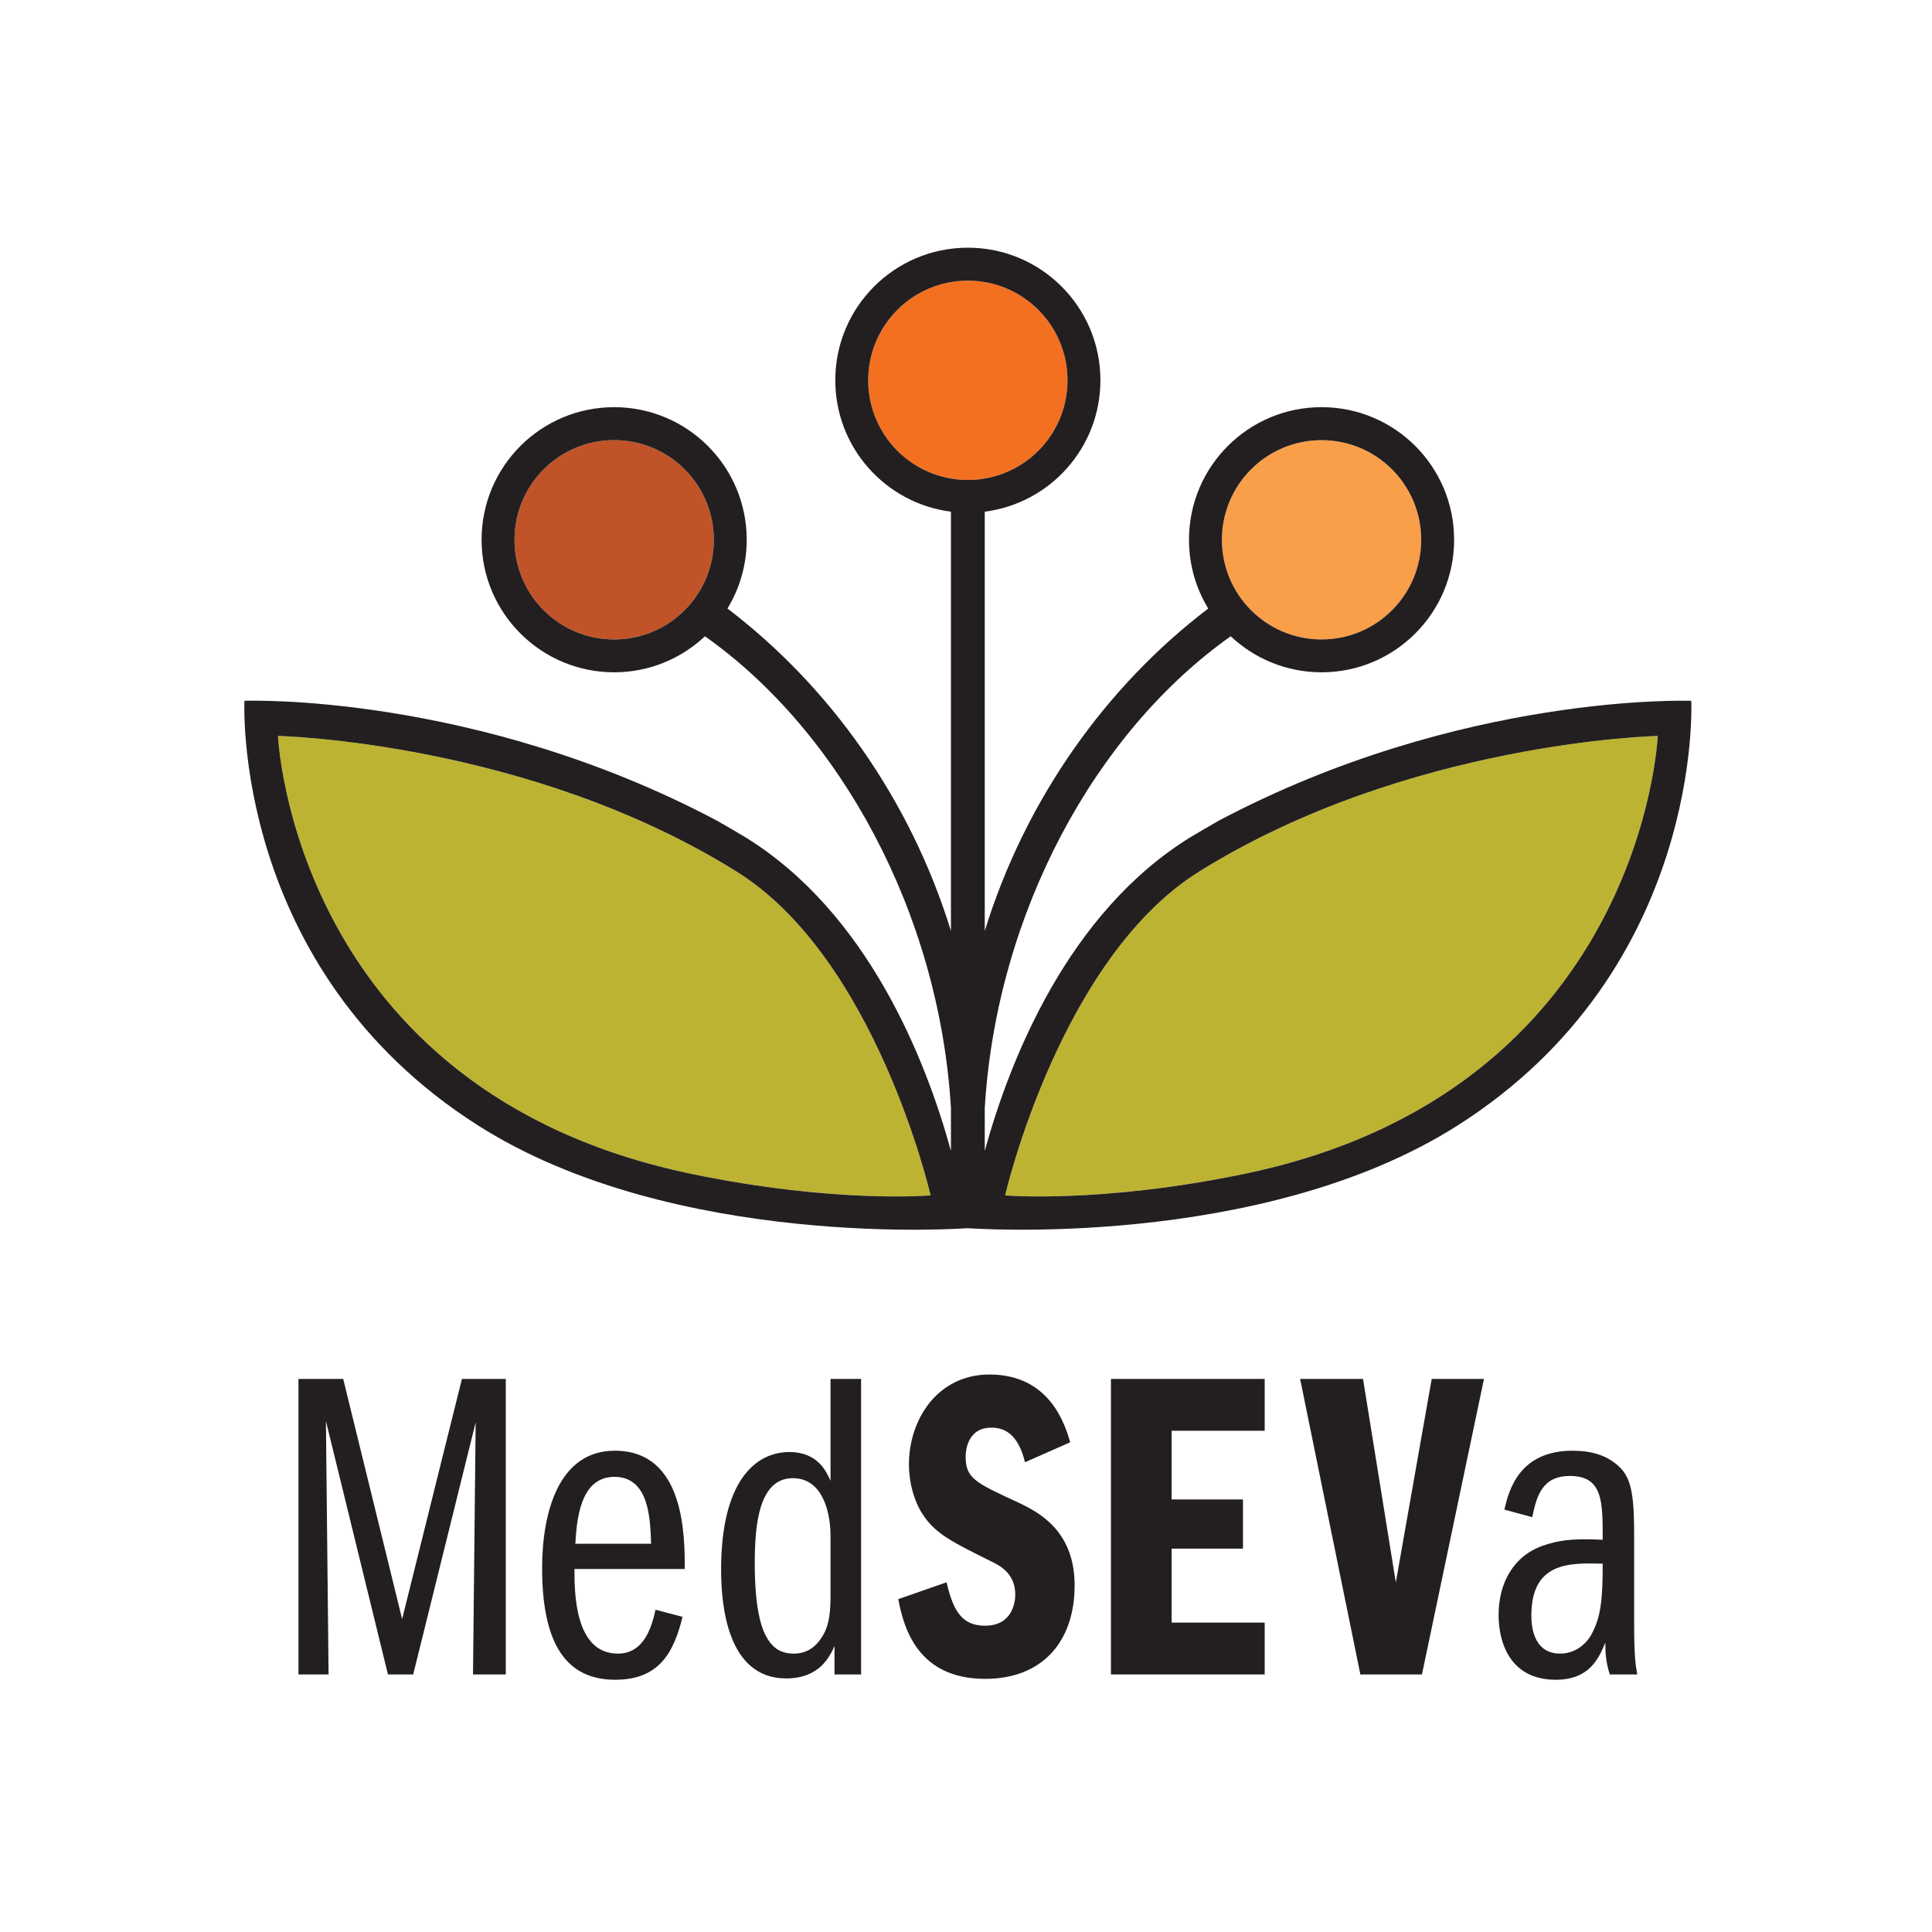
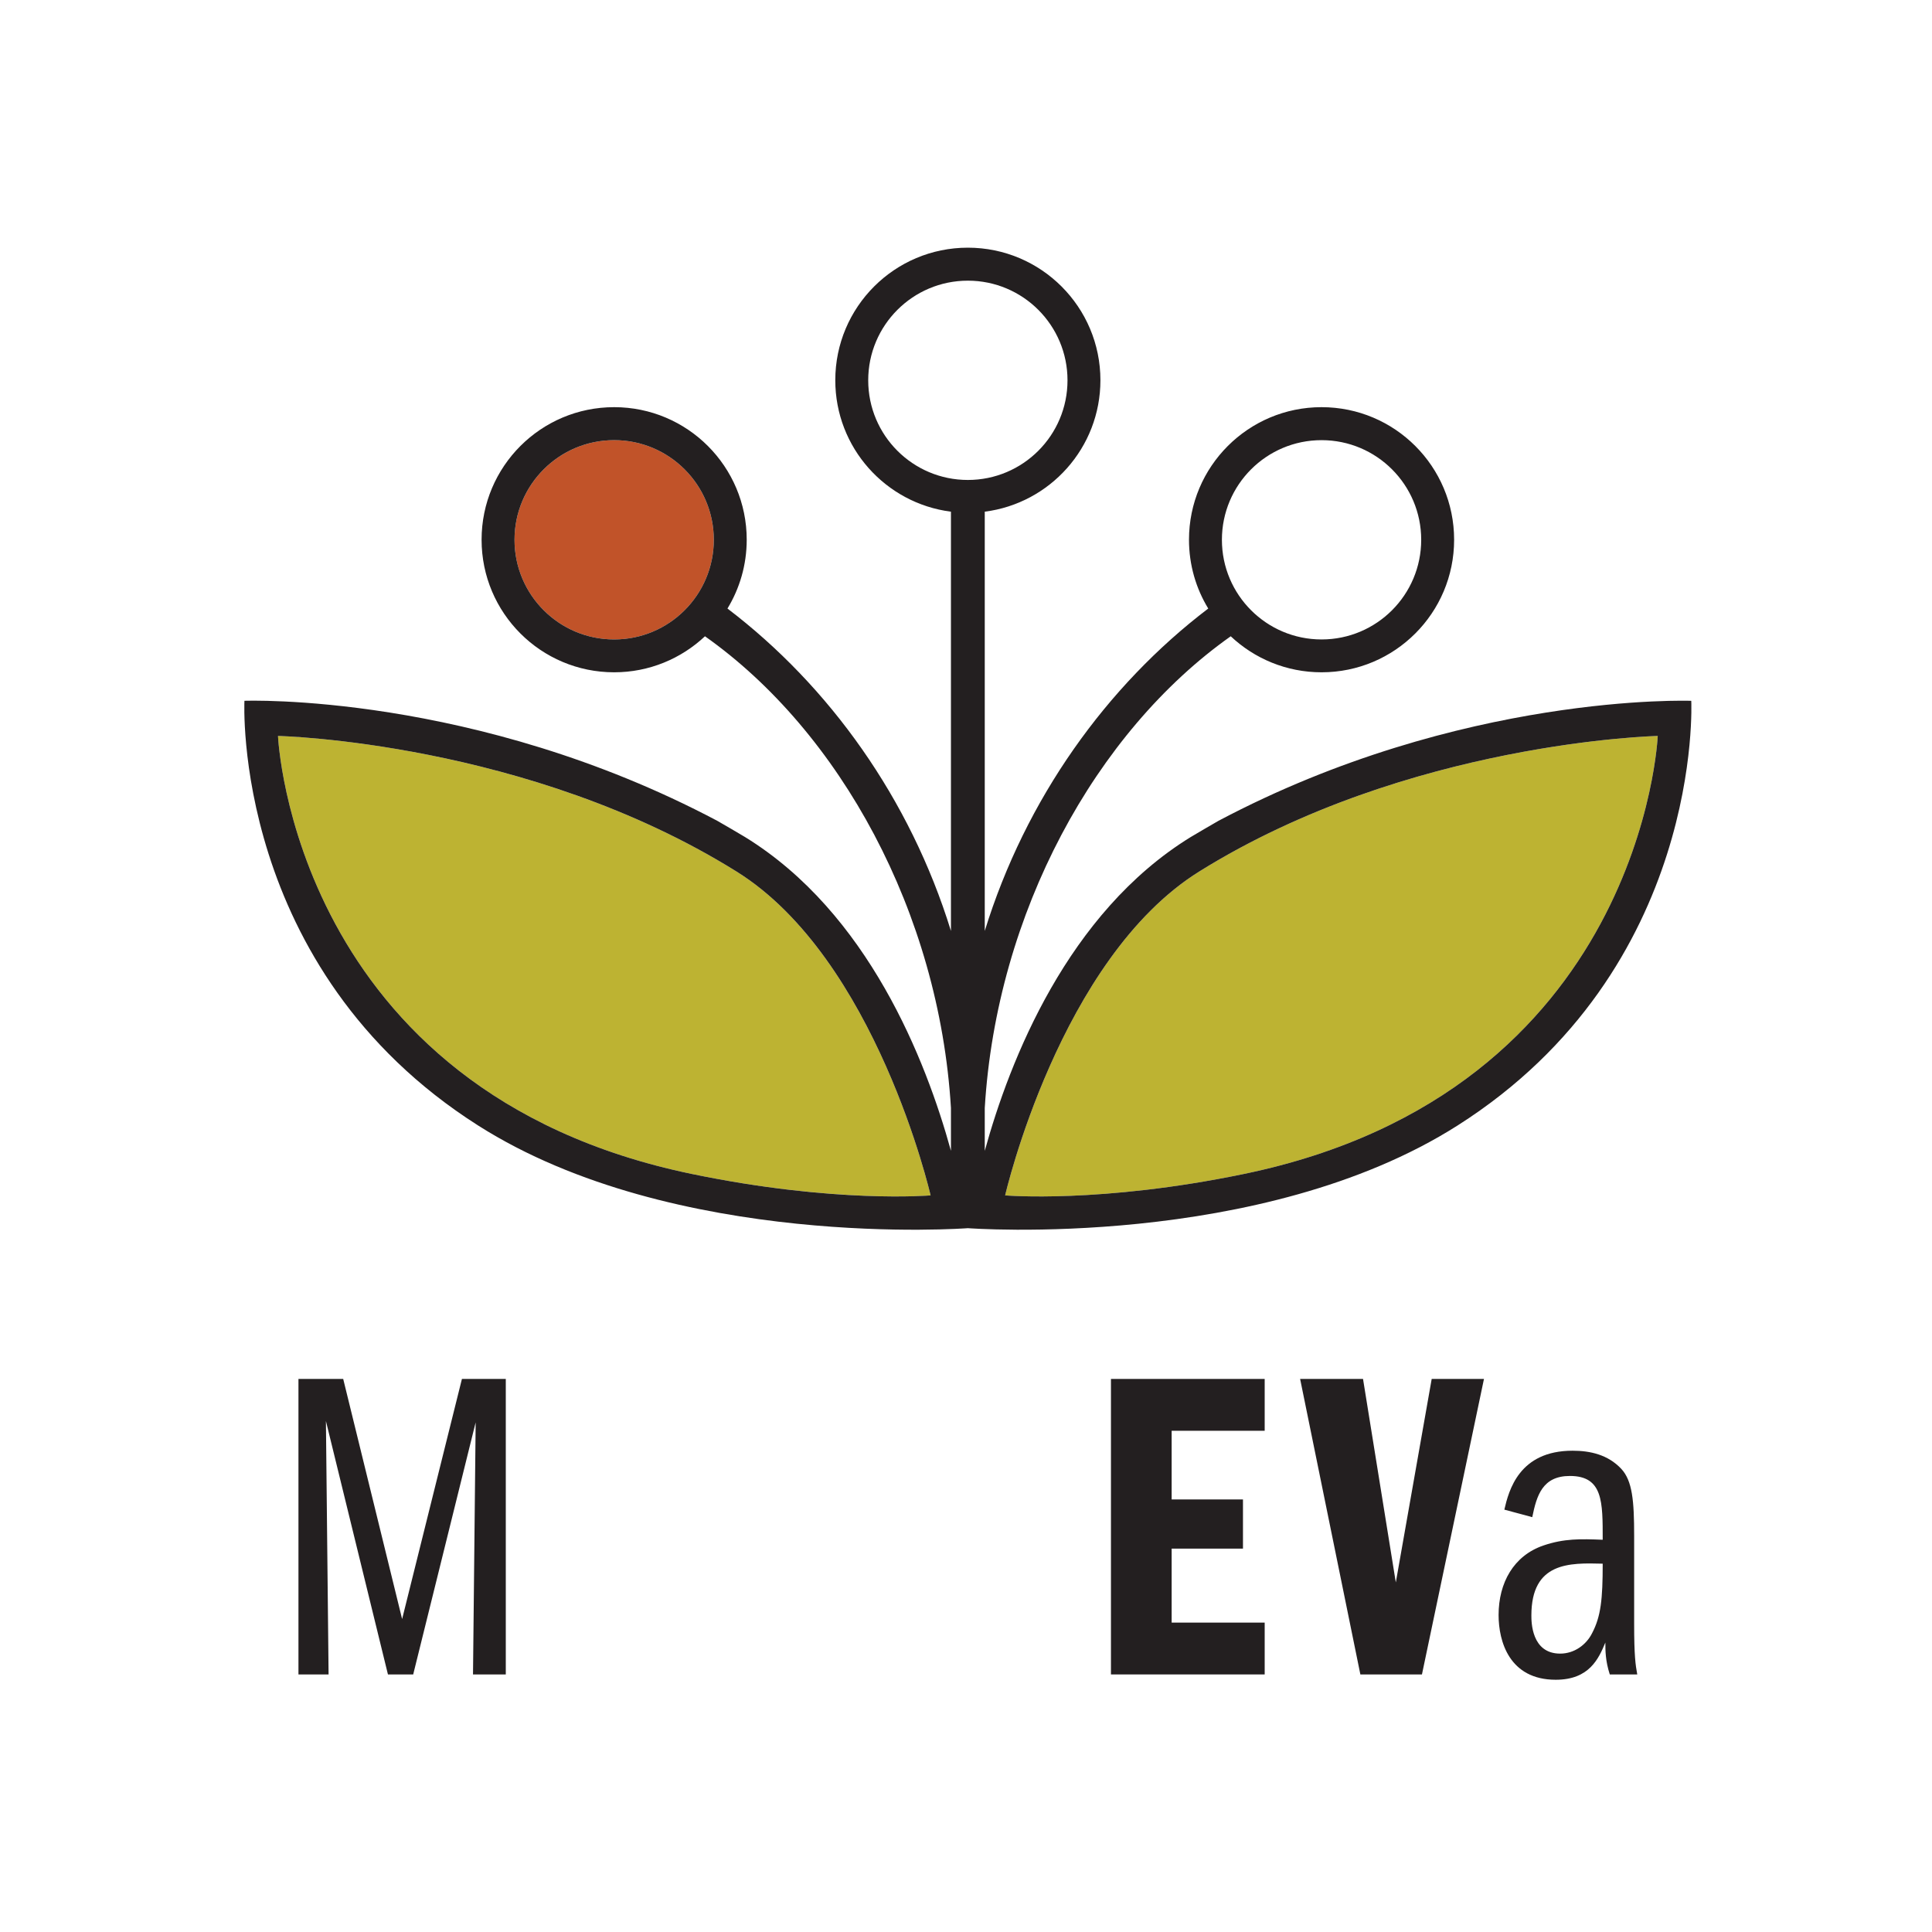
<svg xmlns="http://www.w3.org/2000/svg" id="Layer_2" data-name="Layer 2" viewBox="0 0 566.93 566.93">
  <defs>
    <style>      .cls-1 {        fill: #bdb332;      }      .cls-2 {        fill: #231f20;      }      .cls-3 {        fill: #c15329;      }      .cls-4 {        fill: #f99e49;      }      .cls-5 {        fill: #f37021;      }    </style>
  </defs>
  <g>
    <path class="cls-2" d="M87.58,404.64h13.13l17.29,70.46,17.55-70.46h12.87v86.71h-9.62l.78-73.97-18.33,73.97h-7.41l-18.2-74.36.78,74.36h-8.84v-86.71Z" />
-     <path class="cls-2" d="M168.57,460.41c0,6.76,0,24.83,12.74,24.83,7.93,0,10.01-8.32,11.05-12.87l7.93,2.08c-2.6,10.53-6.89,18.46-19.76,18.46-14.3,0-21.45-10.4-21.45-32.76,0-15.99,4.68-34.45,21.32-34.45,20.41,0,20.54,24.57,20.54,34.71h-32.37ZM191.06,453c-.26-7.28-.52-19.63-10.79-19.63s-11.05,13.26-11.44,19.63h22.23Z" />
-     <path class="cls-2" d="M252.68,491.35h-7.8v-8.32c-1.43,3.12-4.42,9.49-14.17,9.49-17.29,0-19.11-21.45-19.11-31.98,0-25.61,9.88-34.45,20.02-34.45,8.45,0,10.92,5.85,12.09,8.45v-29.9h8.97v86.71ZM243.71,450.53c0-5.98-1.95-16.77-11.05-16.77-9.88,0-11.18,13.39-11.18,24.83,0,3.25,0,14.69,2.99,20.93,1.82,3.64,4.16,5.72,8.45,5.72,3.38,0,6.11-1.56,8.06-4.55,2.6-3.64,2.73-8.58,2.73-12.87v-17.29Z" />
-     <path class="cls-2" d="M300.78,429.08c-2.08-8.45-6.11-10.14-9.88-10.14-7.15,0-7.54,7.02-7.54,8.45,0,6.37,2.73,7.67,15.47,13.52,5.33,2.6,16.51,7.8,16.51,24.31s-9.49,27.43-26.26,27.43c-19.76,0-23.92-14.95-25.48-23.4l14.17-4.94c2.08,9.23,5.07,12.74,11.31,12.74,8.06,0,8.84-7.02,8.84-9.1,0-5.85-3.9-8.32-7.28-9.88-10.92-5.46-16.25-7.93-20.02-13.91-2.34-3.64-3.9-8.97-3.9-14.43,0-13.13,8.32-26.39,23.66-26.39,17.81,0,22.23,14.95,23.66,19.89l-13.26,5.85Z" />
    <path class="cls-2" d="M343.81,440h20.93v14.43h-20.93v21.71h27.3v15.21h-45.11v-86.71h45.11v15.21h-27.3v20.15Z" />
    <path class="cls-2" d="M381.51,404.64h18.46l9.62,59.71,10.53-59.71h15.34l-18.2,86.71h-18.07l-17.68-86.71Z" />
    <path class="cls-2" d="M472.38,491.35c-1.3-4.03-1.3-7.02-1.3-9.36-1.95,4.68-4.68,10.92-14.56,10.92-13.65,0-16.77-11.31-16.77-18.98,0-9.49,4.42-17.42,13.13-20.41,6.11-2.08,10.92-1.95,17.42-1.69,0-11.05.13-18.72-9.62-18.72-8.06,0-9.75,5.72-11.05,12.09l-8.19-2.21c1.3-5.59,4.29-17.29,20.02-17.29,5.2,0,10.4,1.17,14.3,5.33,3.25,3.51,3.77,9.36,3.77,19.63v25.87c0,9.36.39,11.96.91,14.82h-8.06ZM449.37,474.06c0,1.82,0,11.18,8.45,11.18,4.16,0,7.67-2.6,9.36-5.98,2.6-4.94,3.12-10.01,3.12-20.41-9.75-.26-20.93-.52-20.93,15.21Z" />
  </g>
  <g>
    <circle class="cls-3" cx="180.22" cy="158.4" r="29.24" />
-     <circle class="cls-5" cx="284.01" cy="111.6" r="29.24" />
-     <circle class="cls-4" cx="387.8" cy="158.4" r="29.24" />
    <path class="cls-1" d="M216.11,255.73c-61.21-38.13-134.53-39.77-134.53-39.77,0,0,4.4,104.29,121.43,128.53,42.06,8.71,70.07,6.29,70.07,6.29,0,0-15.96-69.5-56.97-95.05Z" />
    <path class="cls-1" d="M351.92,255.73c61.21-38.13,134.53-39.77,134.53-39.77,0,0-4.4,104.29-121.43,128.53-42.06,8.71-70.07,6.29-70.07,6.29,0,0,15.96-69.5,56.97-95.05Z" />
    <path class="cls-2" d="M496.29,205.65s-67.48-2.53-138.75,35.22c-.7.37-7.48,4.36-8.16,4.77-36.12,22.24-53.08,65.48-60.41,92.07v-12.58c3.45-57.29,32.51-110.39,72.18-138.42,6.96,6.55,16.33,10.57,26.65,10.57,21.48,0,38.9-17.41,38.9-38.9s-17.41-38.9-38.9-38.9-38.9,17.41-38.9,38.9c0,7.39,2.06,14.31,5.65,20.19-29.85,22.72-53.59,55.8-65.58,94.61v-123.03c19.14-2.44,33.94-18.77,33.94-38.57,0-21.48-17.41-38.9-38.9-38.9s-38.9,17.41-38.9,38.9c0,19.8,14.8,36.13,33.94,38.57v123.03c-11.98-38.81-35.72-71.89-65.58-94.61,3.58-5.89,5.65-12.8,5.65-20.19,0-21.48-17.41-38.9-38.9-38.9s-38.9,17.41-38.9,38.9,17.41,38.9,38.9,38.9c10.31,0,19.68-4.02,26.65-10.57,39.67,28.03,68.73,81.13,72.18,138.42v12.57c-7.33-26.59-24.29-69.83-60.41-92.07-.68-.42-7.45-4.4-8.16-4.77-71.27-37.75-138.75-35.22-138.75-35.22,0,0-3.87,78.59,68.58,124.63,57.72,36.68,143.7,30.13,143.7,30.13,0,0,85.98,6.54,143.7-30.13,72.45-46.04,68.58-124.63,68.58-124.63ZM387.8,129.16c16.15,0,29.24,13.09,29.24,29.24s-13.09,29.24-29.24,29.24-29.24-13.09-29.24-29.24,13.09-29.24,29.24-29.24ZM180.22,187.64c-16.15,0-29.24-13.09-29.24-29.24s13.09-29.24,29.24-29.24,29.24,13.09,29.24,29.24-13.09,29.24-29.24,29.24ZM203.01,344.49c-117.03-24.24-121.43-128.53-121.43-128.53,0,0,73.33,1.63,134.53,39.77,41.02,25.55,56.97,95.05,56.97,95.05,0,0-28.01,2.43-70.07-6.29ZM254.77,111.6c0-16.15,13.09-29.24,29.24-29.24s29.24,13.09,29.24,29.24-13.09,29.24-29.24,29.24-29.24-13.09-29.24-29.24ZM365.02,344.49c-42.06,8.71-70.07,6.29-70.07,6.29,0,0,15.96-69.5,56.97-95.05,61.21-38.13,134.53-39.77,134.53-39.77,0,0-4.4,104.29-121.43,128.53Z" />
  </g>
</svg>